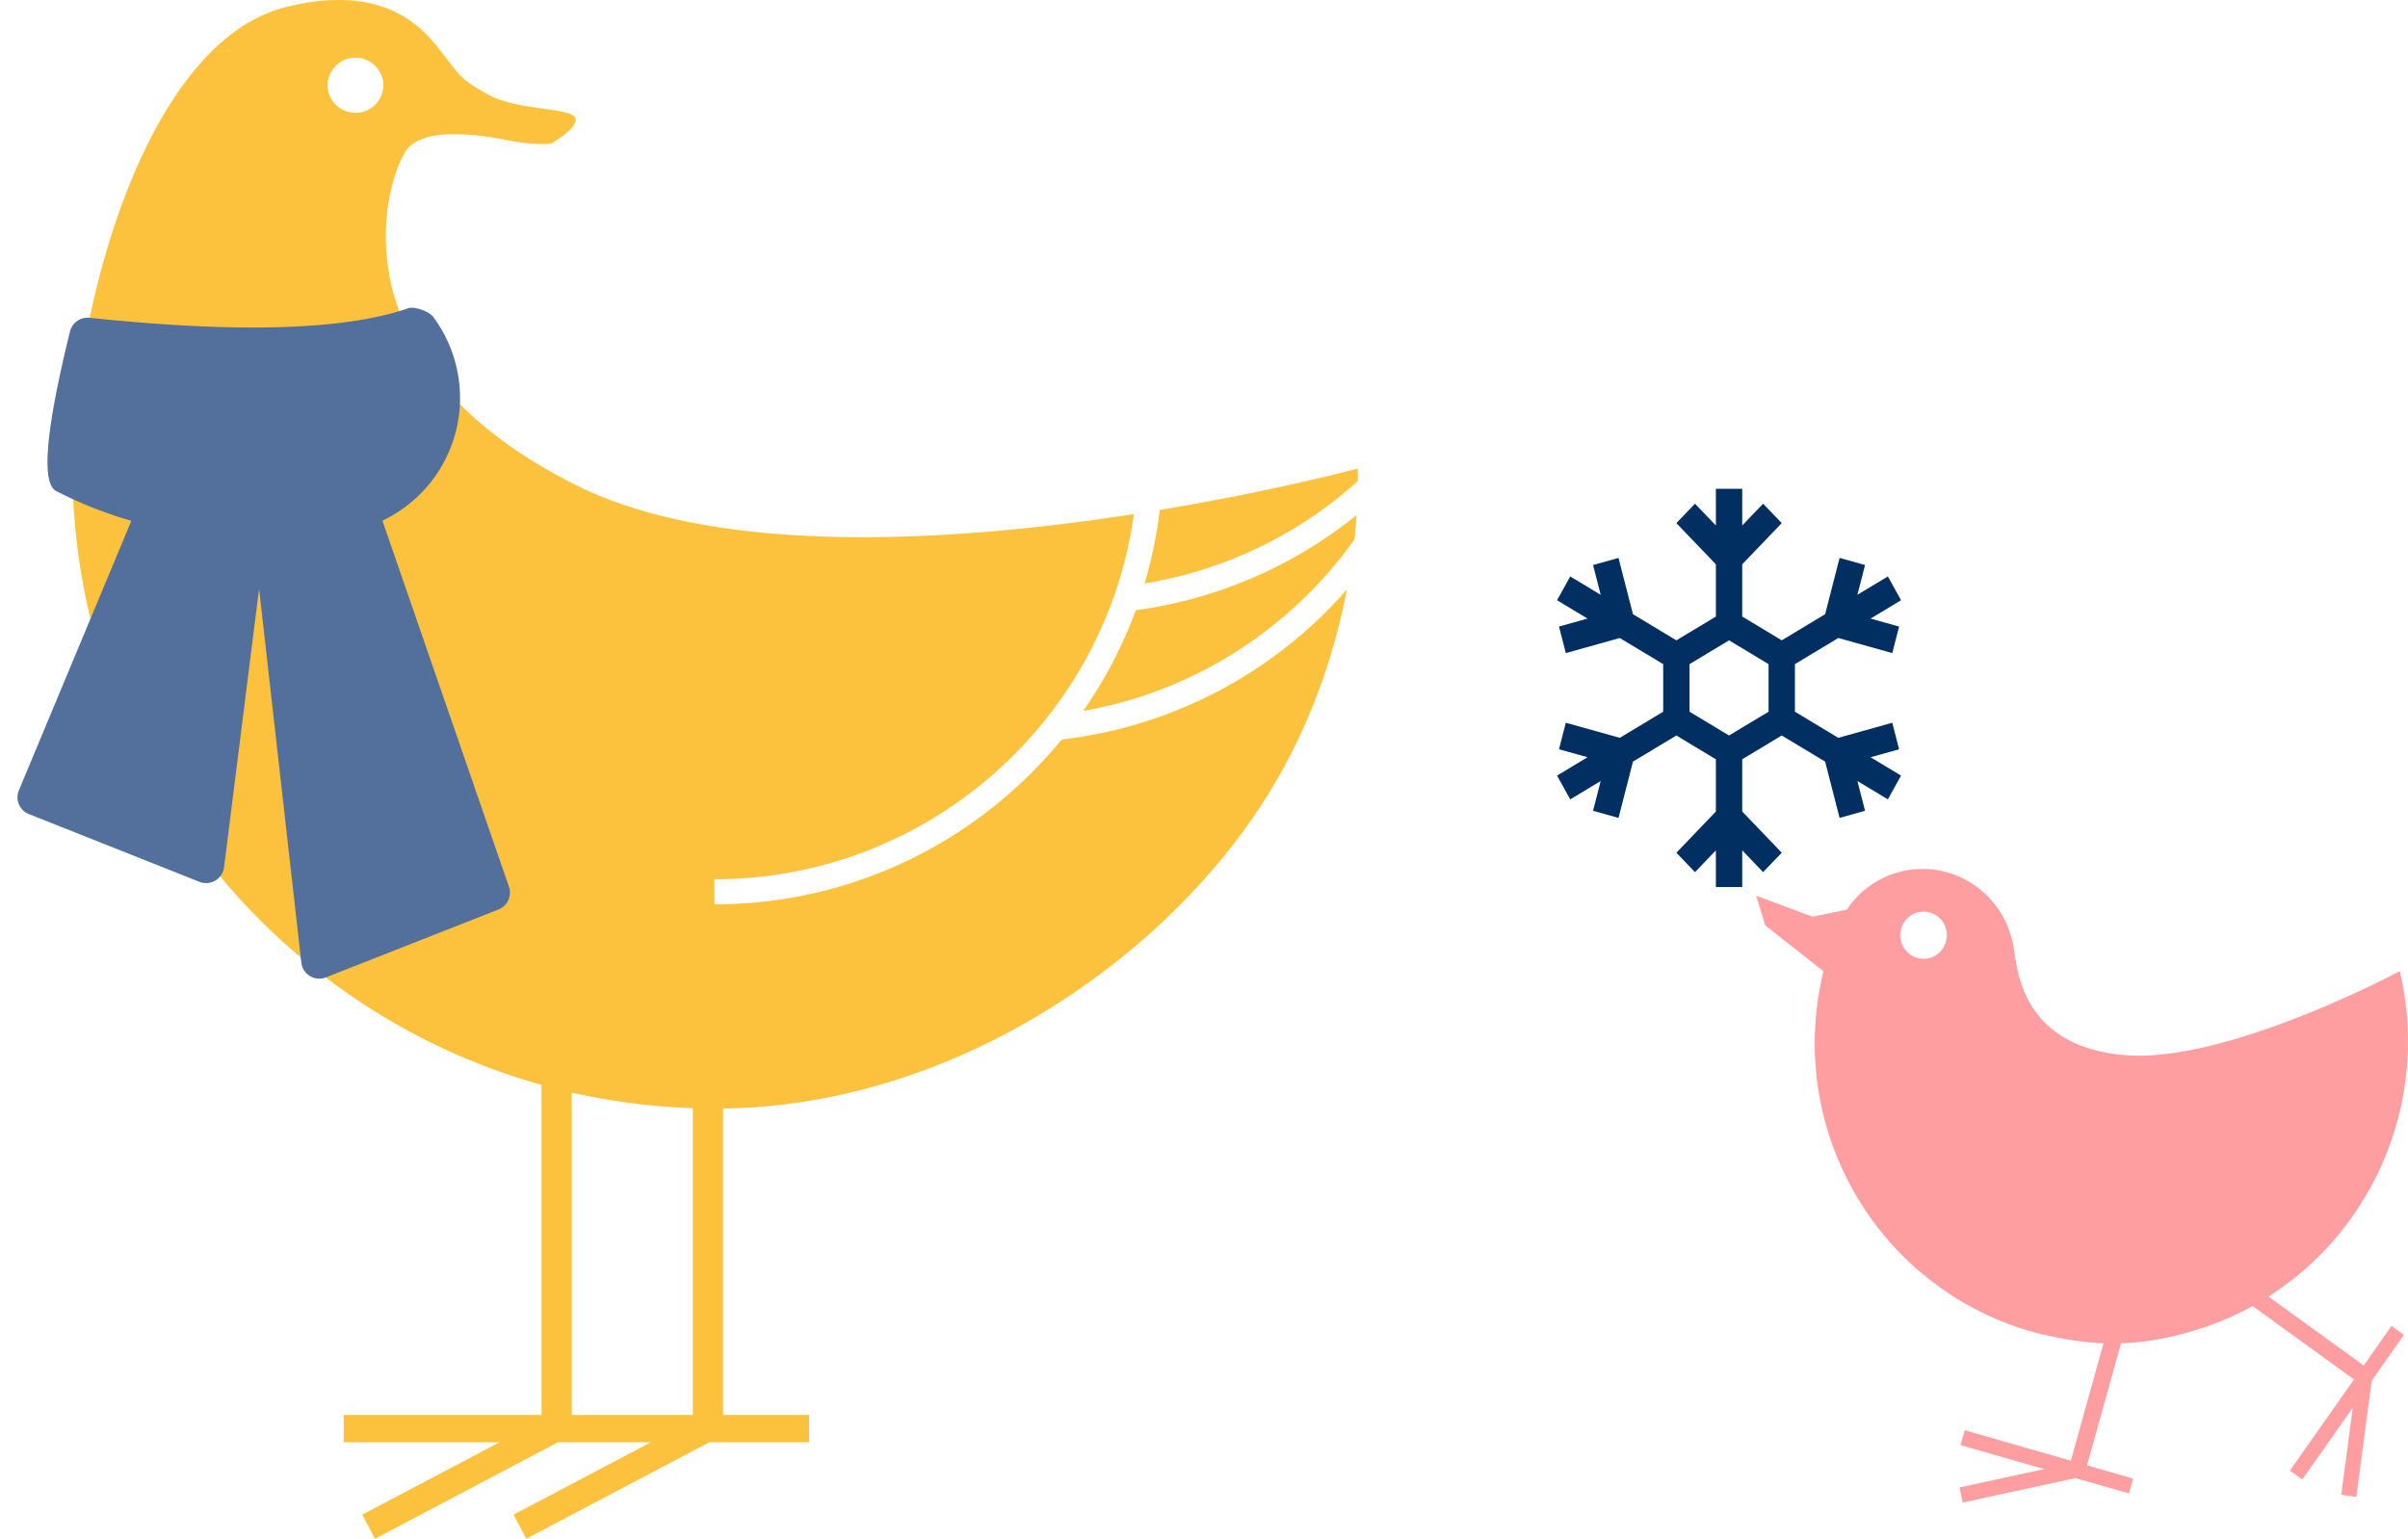
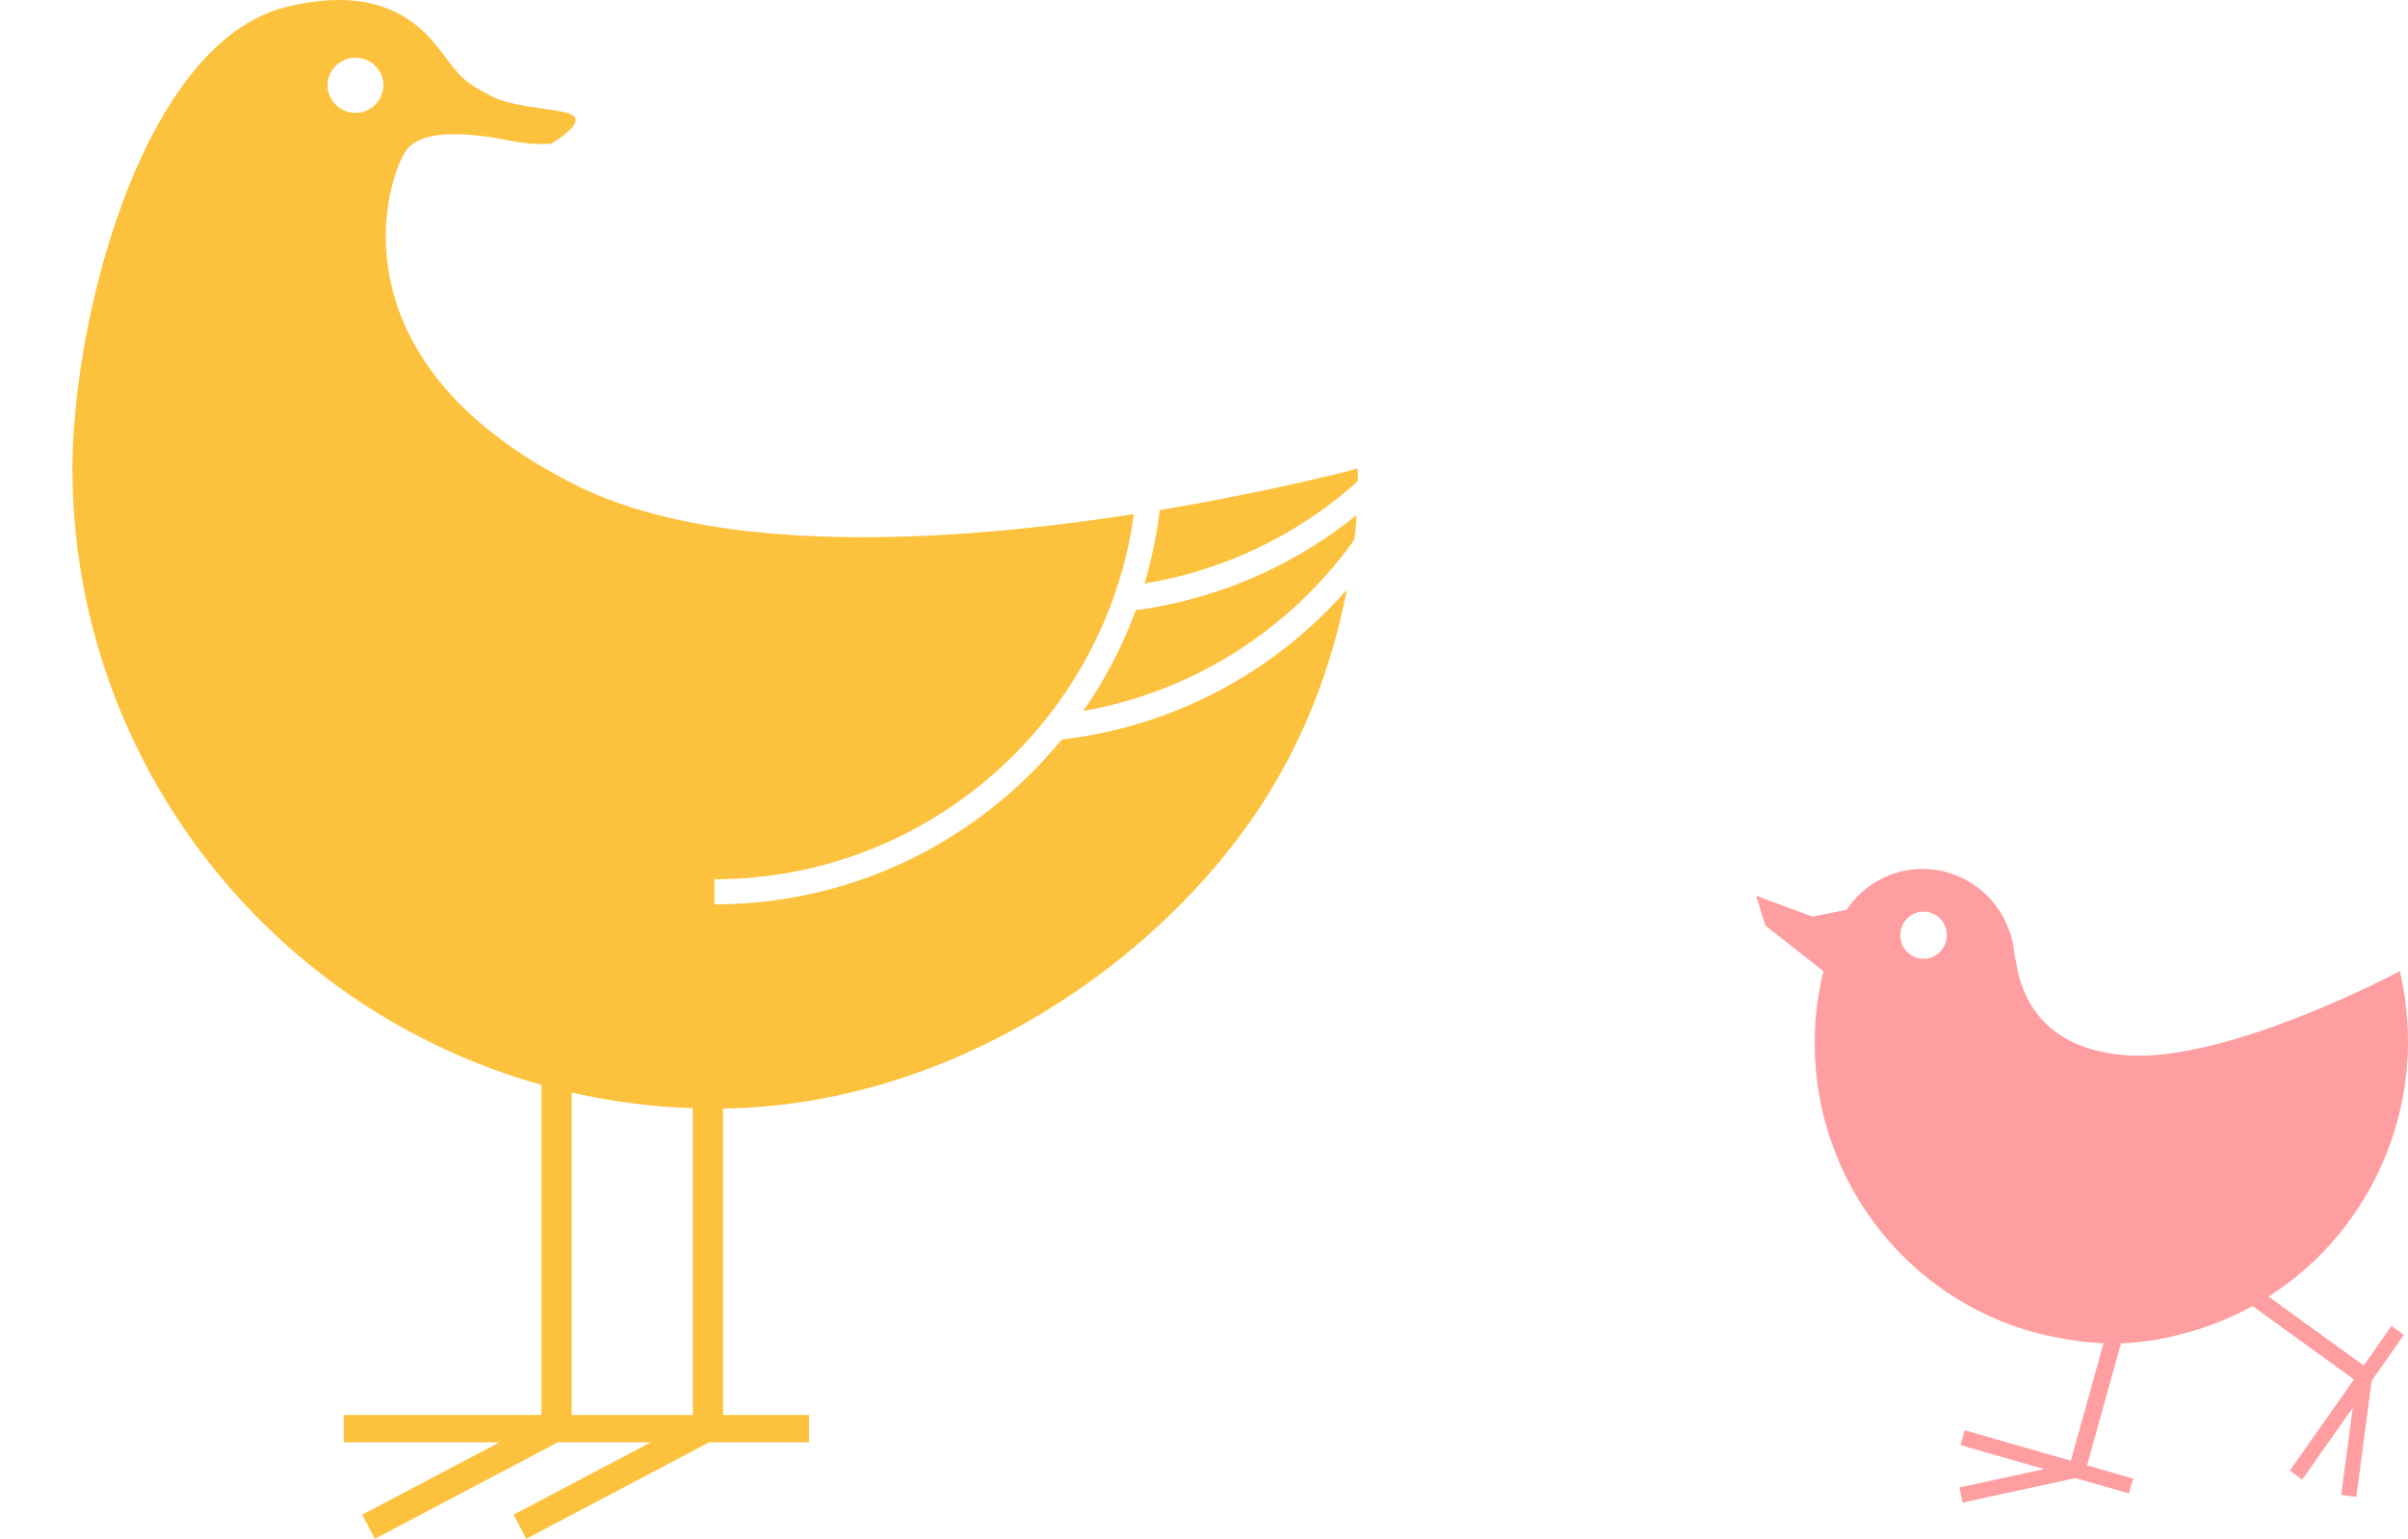
<svg xmlns="http://www.w3.org/2000/svg" width="133" height="85">
  <g fill="none">
    <path d="M106.544 52.928a1.283 1.283 0 01-1.548-.961 1.303 1.303 0 01.944-1.574 1.284 1.284 0 011.55.961c.166.7-.258 1.404-.946 1.574zm24.011 22.504l-5.26-3.81c5.808-3.688 8.933-10.843 7.252-17.976 0 0-9.444 5.055-15.092 4.646-2.696-.196-5.434-1.357-6.088-5.039-.044-.254-.1-.501-.125-.75l-.004-.002a4.846 4.846 0 00-.098-.541c-.661-2.778-3.414-4.483-6.148-3.815A5.06 5.06 0 00102 50.252l-1.885.385L97 49.478l.503 1.644 3.21 2.527a16.734 16.734 0 00-.034 7.817v.002c1.502 6.246 6.296 10.8 12.055 12.227 1.168.268 2.28.458 3.45.506l-1.805 6.487-5.862-1.681-.231.82 4.619 1.325-4.675 1.015.173.833 6.232-1.35.406.117 2.55.729.226-.819-2.545-.733 1.878-6.742c1.22-.04 2.537-.244 4.096-.72a16.104 16.104 0 003.17-1.338l5.6 4.056-3.54 5.035.683.494 2.788-3.965-.635 4.81.833.114.849-6.413.24-.346 1.54-2.19-.686-.494-1.533 2.187z" fill="#FF9EA0" />
-     <path d="M104.893 41.39l-.377-1.466-2.981.833-2.397-1.443v-2.628l2.397-1.443 2.981.833.377-1.465-1.576-.44L105 33.156l-.728-1.314-1.683 1.014.423-1.644-1.406-.393-.799 3.11-2.397 1.442-2.182-1.314v-2.886l2.182-2.275-1.029-1.073-1.153 1.203V27h-1.456v2.027l-1.153-1.203-1.03 1.073 2.183 2.275v2.886l-2.182 1.314-2.397-1.443-.799-3.109-1.406.393.423 1.644-1.683-1.014L86 33.157l1.683 1.013-1.576.44.377 1.466 2.981-.833 2.397 1.443v2.628l-2.397 1.443-2.981-.833-.377 1.465 1.576.44L86 42.844l.728 1.314 1.683-1.014-.423 1.644 1.406.393.799-3.11 2.397-1.442 2.182 1.314v2.886l-2.182 2.275 1.029 1.073 1.153-1.203V49h1.456v-2.027l1.153 1.203 1.03-1.073-2.183-2.275v-2.886l2.182-1.314 2.397 1.443.799 3.109 1.406-.393-.423-1.644 1.683 1.014.728-1.314-1.683-1.013 1.576-.44zm-7.21-2.076l-.728.438-1.455.876-1.455-.876-.728-.438v-2.628l2.183-1.314 2.183 1.314v2.628z" fill="#012F61" />
    <path d="M38.267 78.16h-6.69V60.35c2.162.493 4.398.789 6.69.865V78.16zM19.634 6.234c-.852 0-1.544-.69-1.544-1.542a1.544 1.544 0 013.087 0c0 .852-.692 1.542-1.543 1.542zM12.569 2.89c.022-.042.047-.078.066-.12l.012.03c-.027.029-.051.059-.078.09zM58.64 40.85c-4.55 5.554-11.462 9.106-19.183 9.106V48.57c11.807 0 21.606-8.797 23.17-20.17-9.667 1.496-22.77 2.412-30.795-1.594-14.074-7.024-10.315-17.468-9.315-18.598 1.002-1.13 3.611-.845 5.658-.435 1.33.267 2.263.162 2.263.162s1.655-.943 1.306-1.465c-.347-.521-3.185-.385-4.708-1.21-1.523-.826-1.597-1.014-2.56-2.266-.965-1.253-3.007-4.005-8.663-2.608C7.893 2.342 4.02 17.509 4 25.886v.007C4.039 42.11 14.991 55.76 29.91 59.928V78.16H18.984v1.507h8.612l-7.59 4.003.707 1.33 10.111-5.333h5.13l-7.59 4.003.706 1.33 10.11-5.333h5.505V78.16h-4.75V61.234c12.635-.153 24.178-8.098 29.85-16.947 2.65-4.132 3.96-8.358 4.604-11.718a24.7 24.7 0 01-15.748 8.282zm1.189-1.576c6.224-1.093 11.516-4.613 14.98-9.47.053-.489.093-.94.121-1.351a24.657 24.657 0 01-12.197 5.255 24.708 24.708 0 01-2.904 5.566zm15.157-13.373v-.016s-4.558 1.227-10.929 2.285a24.583 24.583 0 01-.84 4.063A23.26 23.26 0 0075 26.576c0-.435-.014-.674-.014-.674z" fill="#FDC23D" />
-     <path d="M23.805 17.38l.09.082a7.504 7.504 0 01-2.773 11.3l6.989 20.22a1 1 0 01-.579 1.257l-9.53 3.751a1 1 0 01-1.36-.818L14.31 32.52l-1.934 15.387a1 1 0 01-.024.124l-.039.12a1 1 0 01-1.299.56l-9.416-3.74-.016-.006a1 1 0 01-.538-1.308l6.21-14.887a22.764 22.764 0 01-4.164-1.653c-.8-.44-.572-3.252.685-8.434l.092-.374a1 1 0 011.075-.755c8.242.863 14.113.686 17.614-.53.264-.093.913.088 1.249.355z" fill="#52709B" />
  </g>
</svg>